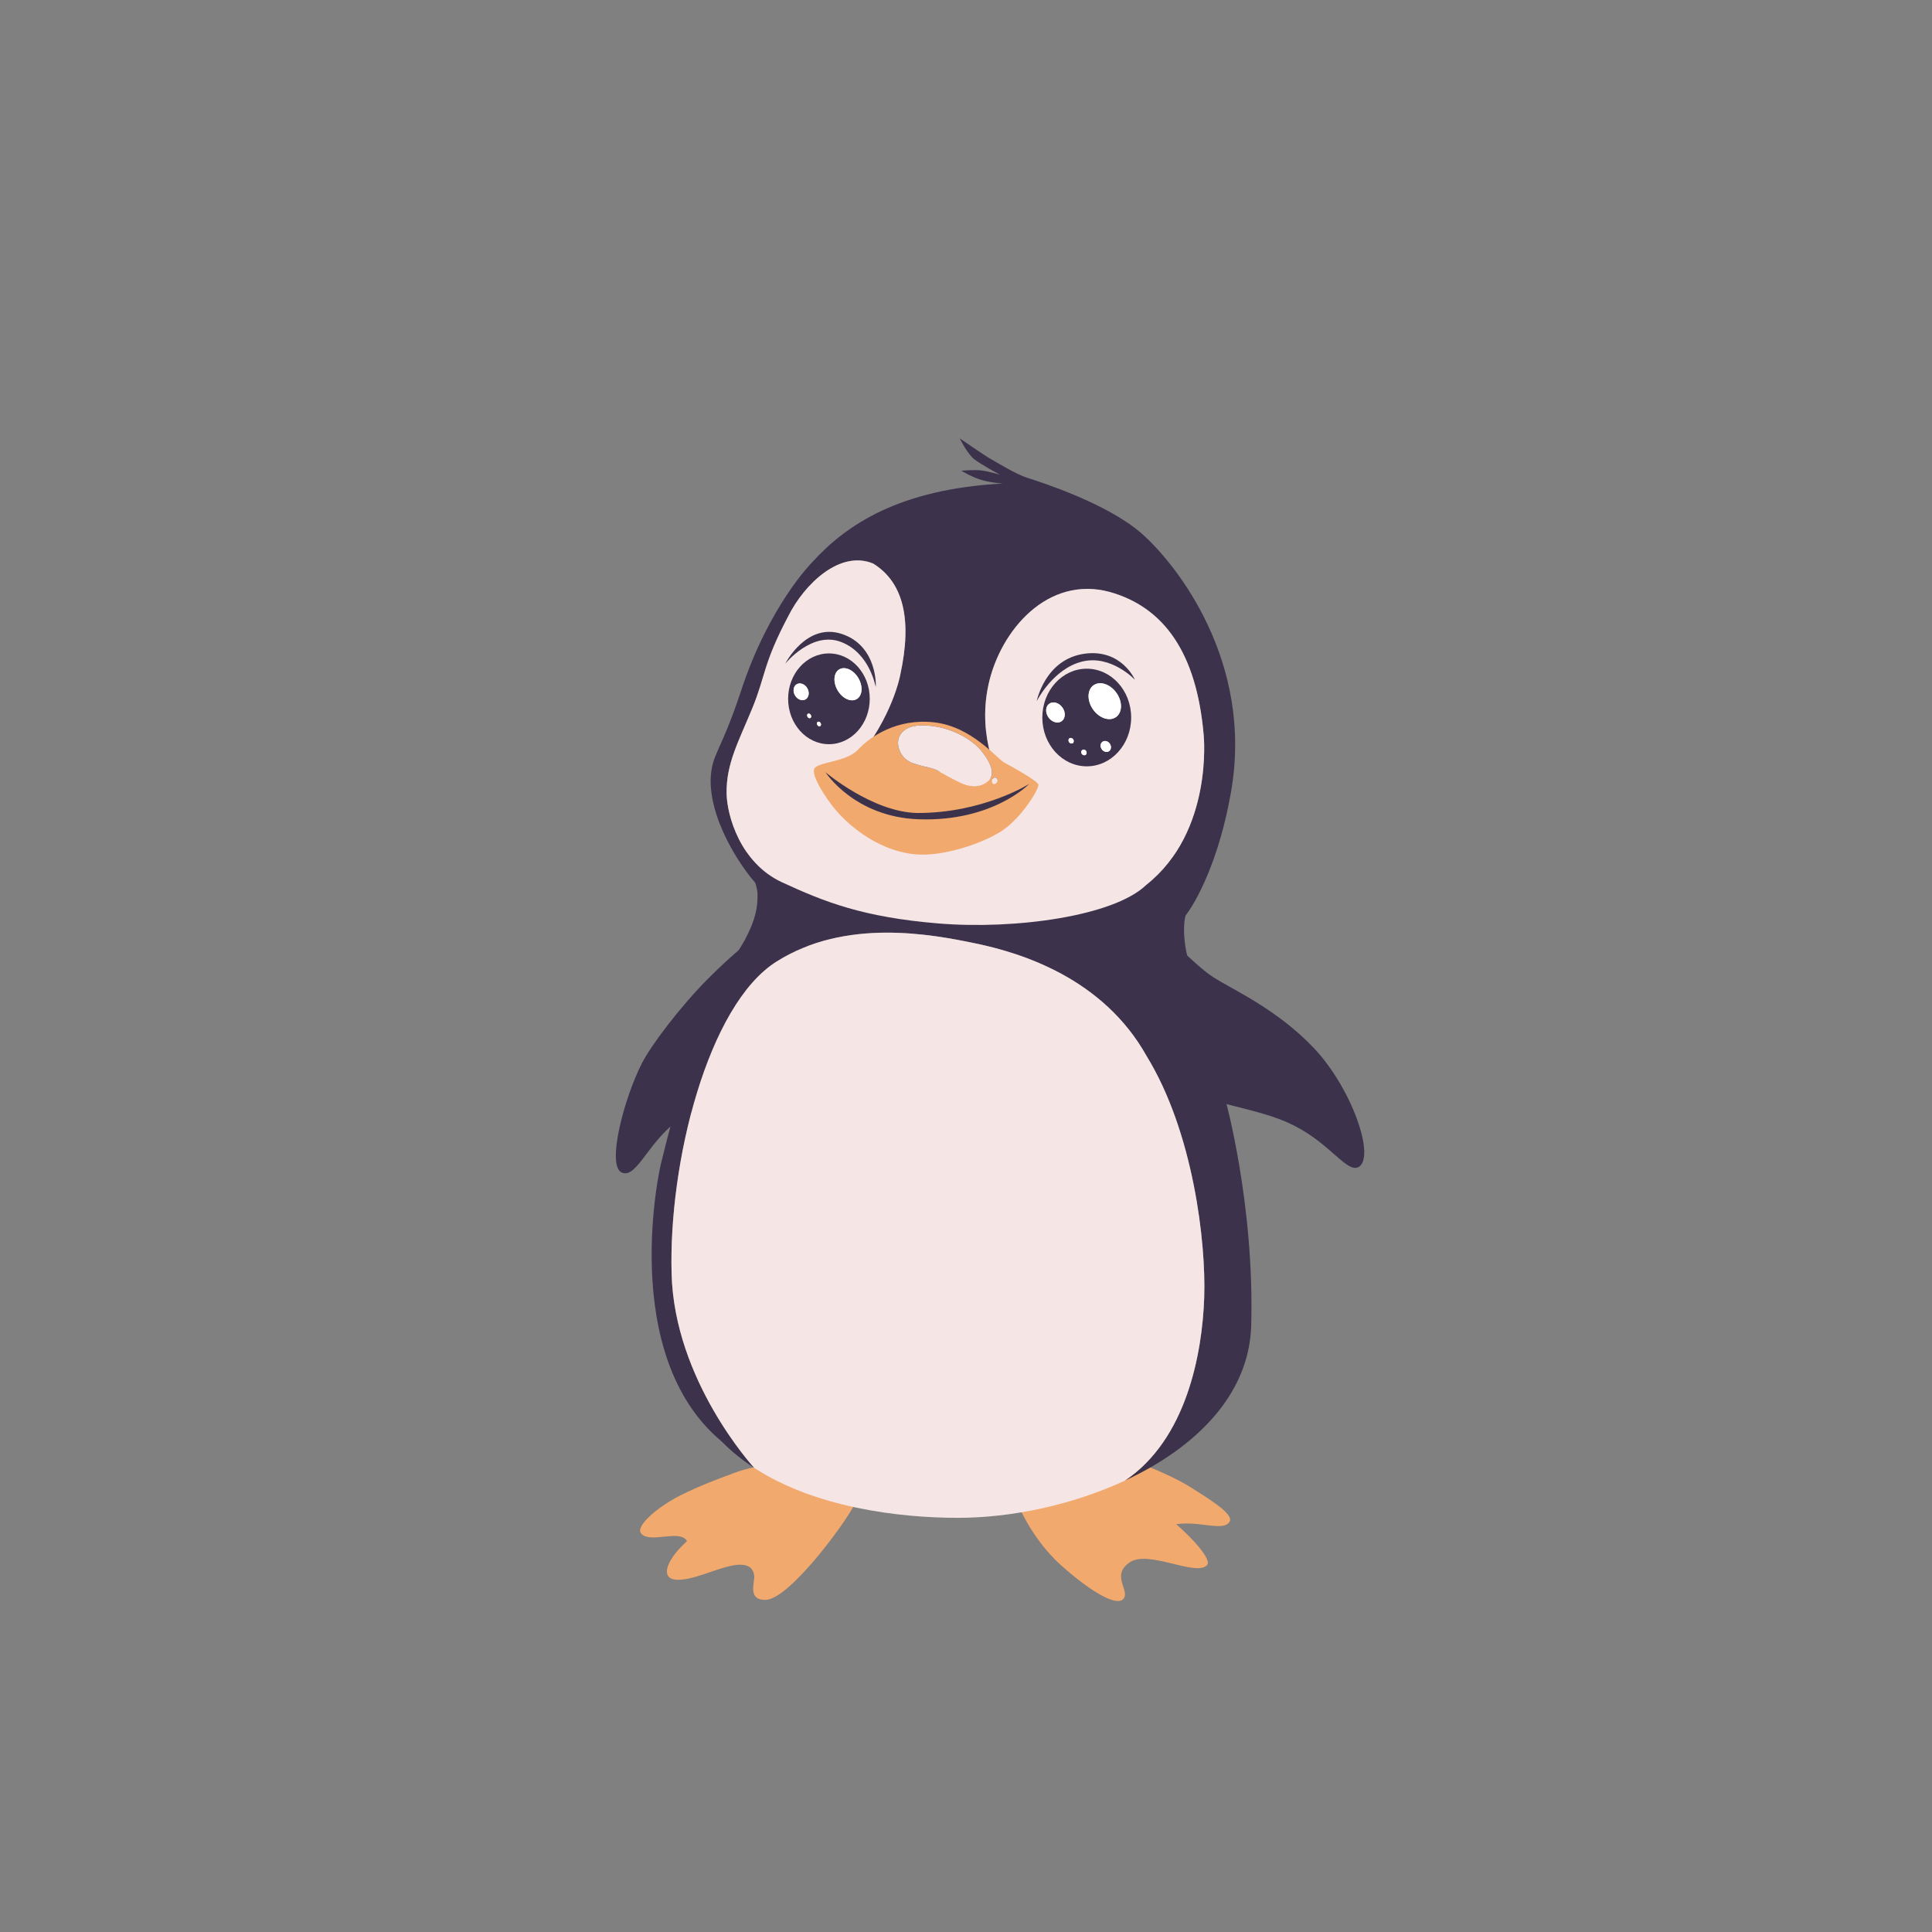
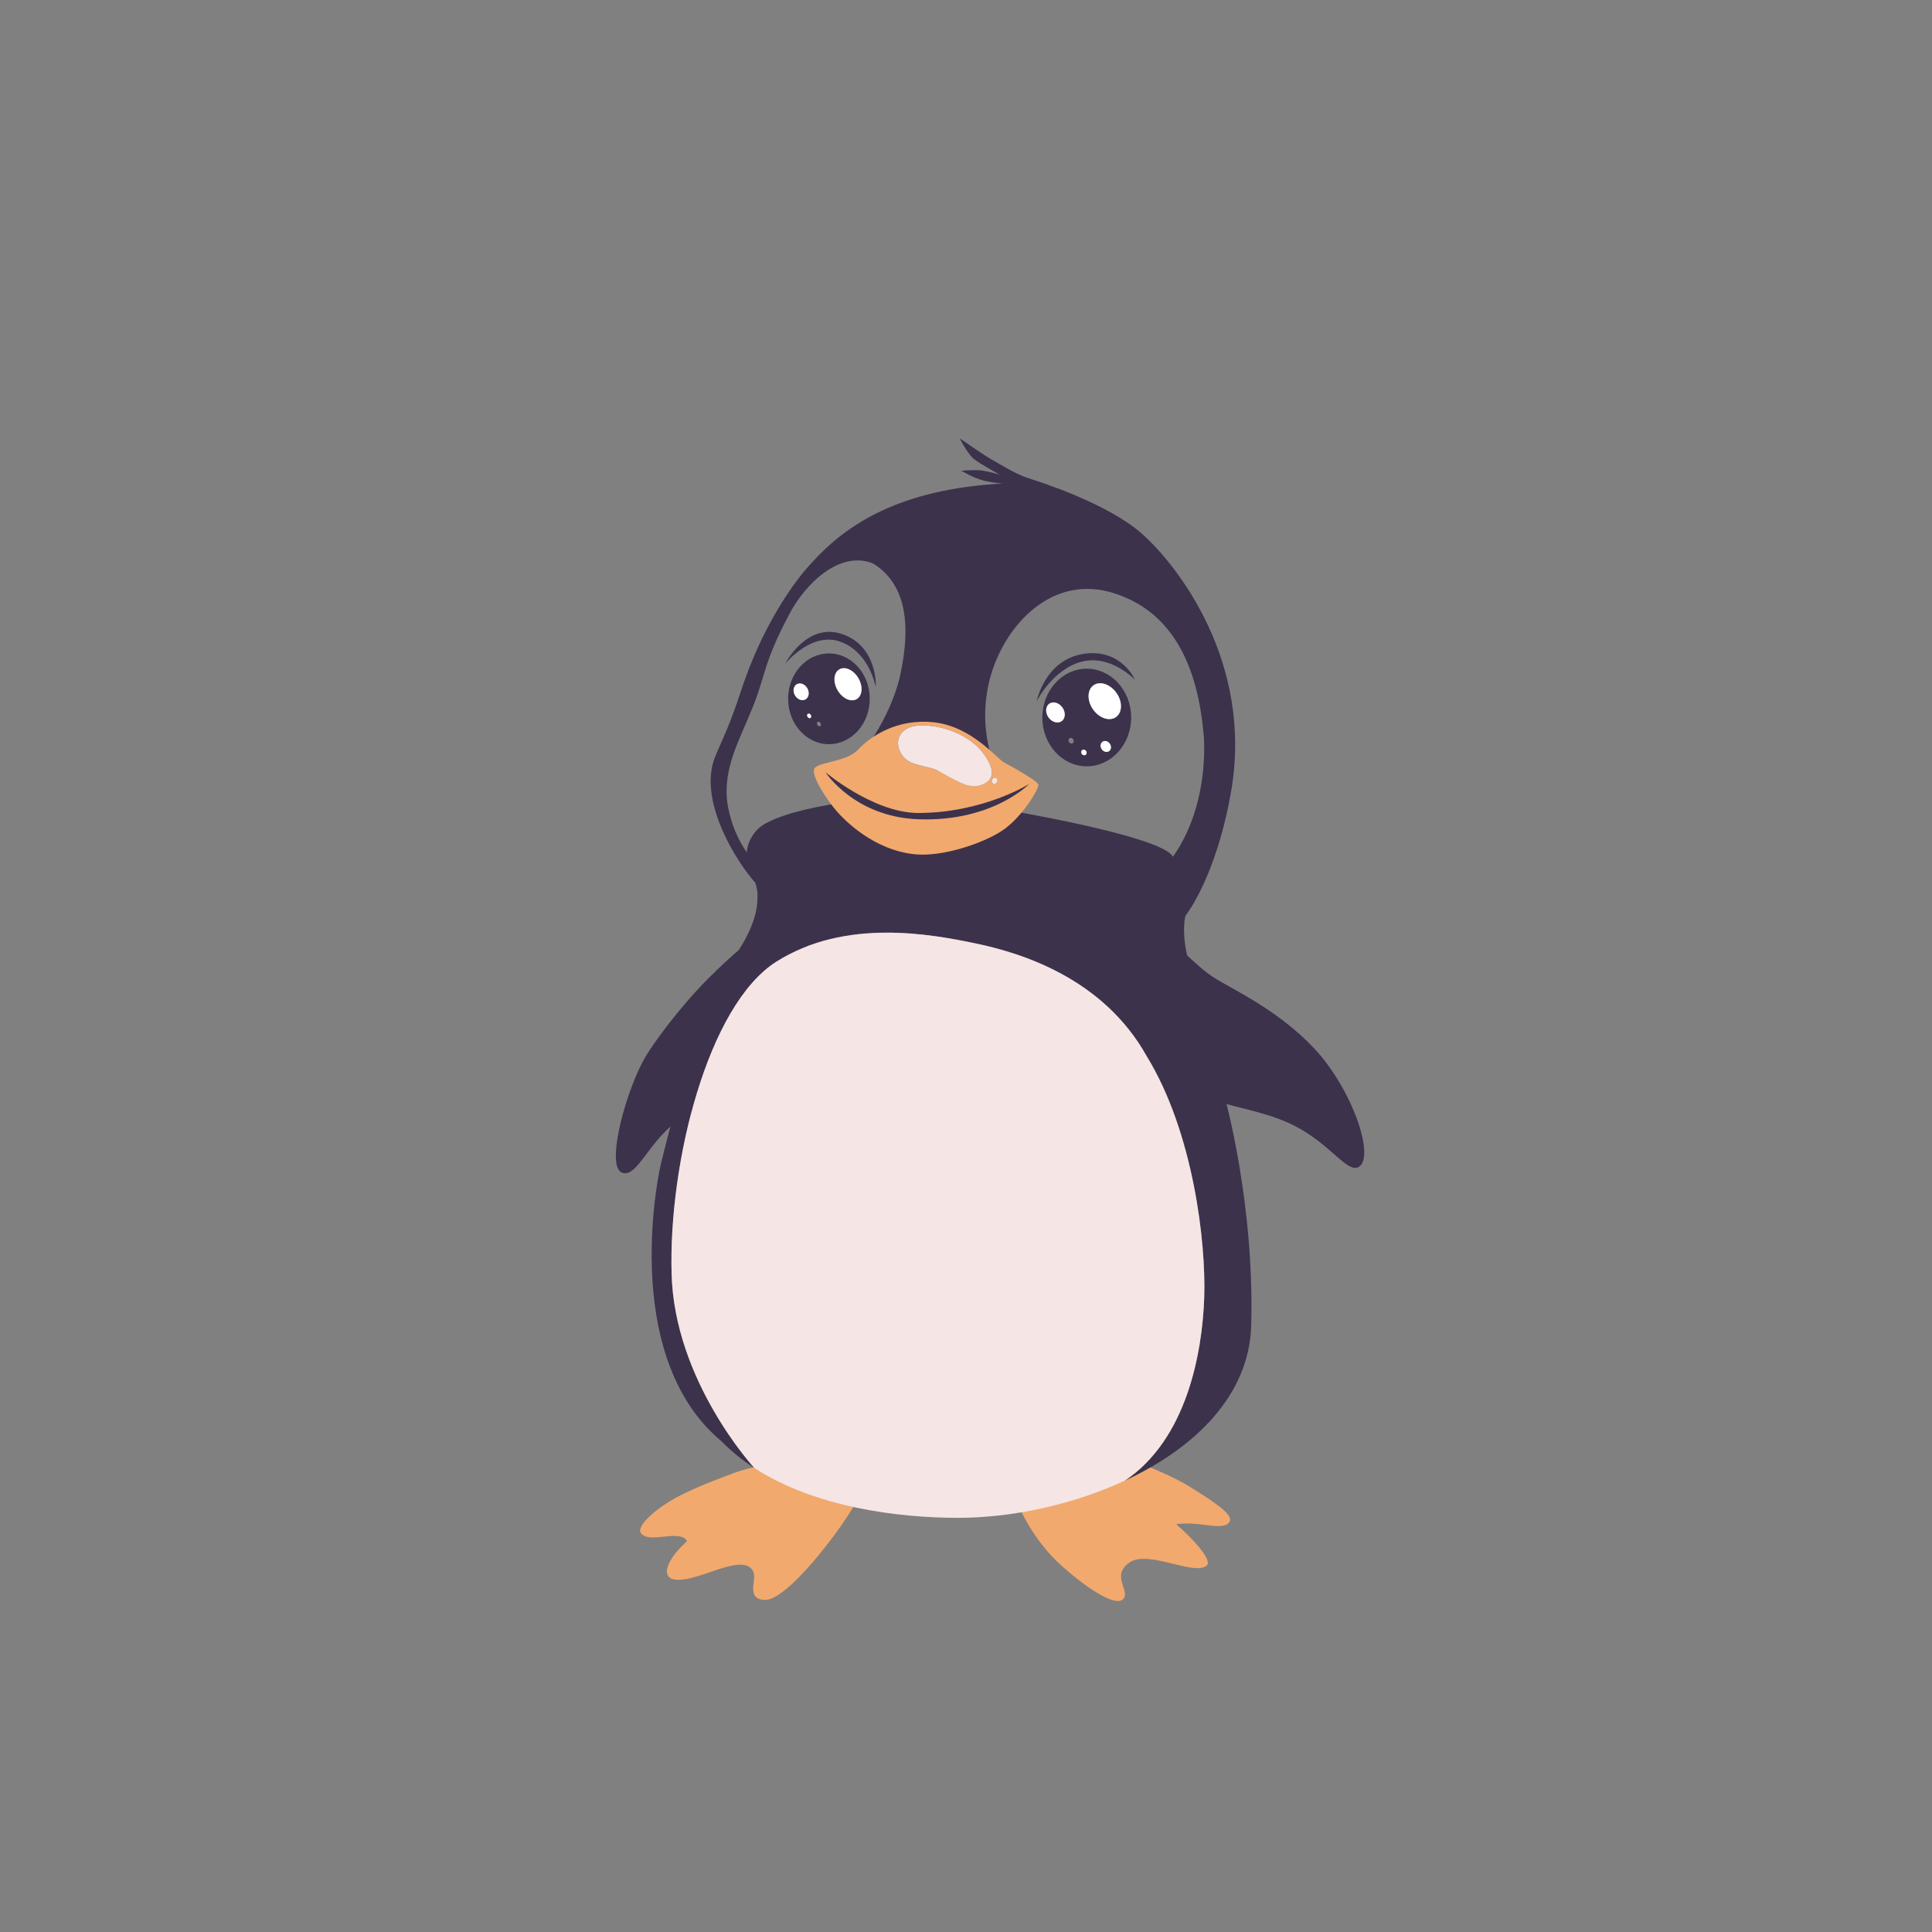
<svg xmlns="http://www.w3.org/2000/svg" viewBox="0 0 1080 1080">
  <rect x="0" y="0" width="1080" height="1080" fill="#808080" stroke="none" />
  <defs>
    <style>
      .cls-1 {
        fill: #fff;
      }

      .cls-2 {
        fill: #f5e5e4;
      }

      .cls-3 {
        fill: #3c324c;
      }

      .cls-4 {
        fill: #f2a96d;
      }
    </style>
  </defs>
  <g id="feet">
    <path class="cls-4" d="M479.56,837.14c-2.47,8.47-37.64,56.95-51.54,57.19-10.34,.19-6.02-9.59-6.44-13.53-.41-3.93-3.08-7.59-12.86-5.52-9.78,2.06-21.89,8.3-30.54,7.81-8.66-.5-6.2-9.41,2.72-18.56,.94-.97,2-2,3.15-3.07-.67-1.22-1.77-1.95-3.15-2.36l-.01-.01c-6.44-1.94-18.95,3.07-22.62-2.04-2.9-4.03,9.01-14.44,21.6-20.88,12.59-6.45,28.68-12.05,28.68-12.05,1.33-.69,25.16-10.18,48.83-3.58,8.96,1.85,24.65,8.13,22.18,16.6Z" />
    <path class="cls-4" d="M669.92,852c7.483,.772,15.45,2.62,17.52-1.53,2.07-4.14-10.76-12.14-22.83-19.65-12.07-7.5-37.1-17.16-45.57-18.38-8.47-1.23-16.71-.58-30.36,4.87-18.01,6.8-20.29,10.43-21.3,15.65-1,5.22,9.59,27.56,25.65,41.94,16.05,14.38,31.15,23.55,34.99,18.84,3.83-4.7-7.19-12.85,3.35-20.28,10.55-7.43,37.15,8.15,43.38,1.44,2.73-2.94-7.685-14.576-17.215-22.826,.608-.123,4.902-.846,12.385-.074Z" />
  </g>
  <g id="a_arm" data-name="a arm">
    <path class="cls-3" d="M430.976,518.971c-7.096,2.113-22.412,15.199-35.941,28.909-14.875,15.075-30.976,36.244-36.203,46.478-9.98,19.543-19.959,57.382-11.227,61.124s15.385-19.543,34.097-30.77c8.429-5.057,32.747-15.512,63.439-53.211,30.691-37.699-7.068-54.643-14.164-52.53Z" />
  </g>
  <g id="b_arm" data-name="b arm">
    <path class="cls-3" d="M655.169,528.413c4.145,0,12.838,11.204,23.192,17.925,10.353,6.721,35.399,17.585,56.292,39.744,20.893,22.159,34.517,60.853,24.759,66.327-6.625,3.297-15.403-12.784-36.109-23.256-20.706-10.472-46.124-10.679-57.071-20.913-10.948-10.234-19.447-33.896-19.447-45.904s4.239-33.923,8.385-33.923Z" />
  </g>
  <g id="body">
    <g>
      <path class="cls-3" d="M684.555,612.92s16.79,59.49,14.87,128.09c-1.1,39.16-31.69,68.63-70.68,86.7,34.55-23,43.33-71.16,44.41-102.26,1.09-31.1-6.11-92.61-32.18-135.09-24.46-43.76-70.37-57.71-95.43-62.94-25.05-5.24-72.81-14.28-111.46,10.07-38.64,24.35-60.43,113.02-58.65,174.59,1.55,59.4,45.1,107.29,46.21,108.51-6.62-4.3-12.76-9.21-18.23-14.81-58.25-48.47-34.54-154.48-33.48-157.09,22.6-92.54,40.77-112.54,46.66-123.68,5.89-11.14,7.03-18.18,6.85-25.25-.14-5.75-4.17-13.42-4.17-13.42,0,0-6.32-11.67,4.18-22.7,10.5-11.02,62.68-19.68,94.27-17.06,31.58,2.62,132.54,20.4,137.92,32.38,5.37,11.98,8.32,27.32,7.01,32.96s-1.04,14.54,1.31,23.61l20.59,77.39Z" />
      <path class="cls-2" d="M640.975,590.36c26.07,42.48,33.27,103.99,32.18,135.09-1.08,31.1-9.86,79.26-44.41,102.26-29.31,13.61-63.37,20.77-93.22,20.77-33.57,0-80.03-5.91-113.88-27.89-1.11-1.22-44.66-49.11-46.21-108.51-1.78-61.57,20.01-150.24,58.65-174.59,38.65-24.35,86.41-15.31,111.46-10.07,25.06,5.23,70.97,19.18,95.43,62.94Z" />
    </g>
  </g>
  <g id="head">
    <g>
      <path class="cls-3" d="M559.075,265.41c-.52-.28-10.86-5.82-14.54-8.75-3.73-2.96-7.93-11.36-8.05-11.62,.43,.29,14.21,9.82,17.11,11.4,2.95,1.62,13.96,8.52,20.71,10.68,6.76,2.15,44.69,14.14,64.1,31.3,19.41,17.17,62.46,71.51,49.75,144.22-6.3,36.56-18.92,61.38-26.36,70.35-7.43,8.98-78.48,10.59-106.83,9.77-28.35-.83-62.03-5.85-82.29-9.77s-42.97-12.34-48.69-17.69c-5.73-5.35-26.77-33.09-26.75-59.1,.49-15.14,5.3-14.44,17.14-50.39,15.61-47.37,39.32-71.16,39.32-71.16,19.66-21.8,49.63-41.27,106.9-44.36,0,0-5.63-.29-11.25-1.78-5.63-1.49-11.94-5.37-11.94-5.37,.06,.01,7.55-.74,11.8-.09,4.12,.64,9.54,2.26,9.87,2.36Zm81.65,229.31c37.66-29.74,32.15-83.67,32.15-83.67-3.93-46.23-22.33-71.65-52.49-80.13-34.55-9.4-61.11,21.23-67.79,51.66-6.68,30.44,6.68,53.45,6.68,53.45l-80.6-10.9c20.46-24.7,24.55-47.79,24.55-47.79,6.83-31.13,1.75-51.89-15.16-62.33-18.63-7.66-38.37,11.47-47.35,29.31-14.22,26.84-12.65,33.33-20.25,51.78-7.6,18.44-14.56,30.79-14.29,47.46,.19,12.17,7.57,38.84,30.98,49.65,23.41,10.81,45.03,19.55,87.75,23.03,42.72,3.48,97.78-4.11,115.82-21.52Z" />
-       <path class="cls-2" d="M672.875,411.05s5.51,53.93-32.15,83.67c-18.04,17.41-73.1,25-115.82,21.52-42.72-3.48-64.34-12.22-87.75-23.03-23.41-10.81-30.79-37.48-30.98-49.65-.27-16.67,6.69-29.02,14.29-47.46,7.6-18.45,6.03-24.94,20.25-51.78,8.98-17.84,28.72-36.97,47.35-29.31,16.91,10.44,21.99,31.2,15.16,62.33,0,0-4.09,23.09-24.55,47.79l80.6,10.9s-13.36-23.01-6.68-53.45c6.68-30.43,33.24-61.06,67.79-51.66,30.16,8.48,48.56,33.9,52.49,80.13Z" />
    </g>
  </g>
  <g id="peck">
    <g>
      <path class="cls-4" d="M580.485,438.7c0,2.89-9.34,18.3-20.12,25.54-10.77,7.23-33.47,14.79-48.64,13.34-23.31-2.22-39.88-19.16-44.78-25.02s-13.24-18.43-11.84-22.59c1.41-4.15,17.81-3.7,24.51-10.88,6.69-7.17,21.63-17.68,42.67-15.29,21.03,2.39,35.02,20.31,39.08,22.47,4.06,2.15,19.12,10.5,19.12,12.43Zm-23.02-1.93c.14-.42,.14-.89-.02-1.3-.08-.2-.19-.37-.34-.51-.43-.39-1.11-.41-1.61-.12-.49,.29-.8,.83-.91,1.4-.08,.38-.07,.79,.07,1.15,.14,.35,.46,.76,.85,.85,.43,.1,.9-.11,1.22-.39,.34-.29,.6-.66,.74-1.08Zm-4.52-.78c4.08-4.19-.59-11.9-4.96-16.97-4.37-5.07-15.49-12.77-30.72-13.5-15.22-.73-15.23,8.99-15.23,8.99-.39,1.89,.76,9.78,8.73,12.3,7.98,2.53,9.97,2.16,13.62,4.1s9.69,5.54,14.29,7.36c4.59,1.81,10.19,1.92,14.27-2.28Z" />
      <path class="cls-2" d="M557.445,435.47c.16,.41,.16,.88,.02,1.3s-.4,.79-.74,1.08c-.32,.28-.79,.49-1.22,.39-.39-.09-.71-.5-.85-.85-.14-.36-.15-.77-.07-1.15,.11-.57,.42-1.11,.91-1.4,.5-.29,1.18-.27,1.61,.12,.15,.14,.26,.31,.34,.51Z" />
      <path class="cls-2" d="M547.985,419.02c4.37,5.07,9.04,12.78,4.96,16.97-4.08,4.2-9.68,4.09-14.27,2.28-4.6-1.82-10.64-5.42-14.29-7.36s-5.64-1.57-13.62-4.1c-7.97-2.52-9.12-10.41-8.73-12.3,0,0,.01-9.72,15.23-8.99,15.23,.73,26.35,8.43,30.72,13.5Z" />
    </g>
  </g>
  <g id="mouth">
    <path class="cls-3" d="M575.338,438.213s-25.894,16.429-62.778,16.25c-24.929-.567-51.122-22.792-51.122-22.792,0,0,16.106,25.032,52.07,26.307,41.454,1.469,61.83-19.764,61.83-19.764Z" />
  </g>
  <g id="eyes">
    <g>
      <path class="cls-3" d="M607.495,373.81c13.71,0,24.83,12.21,24.83,27.29s-11.12,27.28-24.83,27.28-24.83-12.21-24.83-27.28,11.11-27.29,24.83-27.29Zm16.33,27.05c3.62-2.54,3.75-8.59,.29-13.5-3.46-4.92-9.19-6.84-12.81-4.3-3.61,2.54-3.74,8.59-.29,13.5,3.46,4.92,9.19,6.85,12.81,4.3Zm-3.85,19.03c1.24-.87,1.42-2.74,.4-4.19s-2.85-1.92-4.08-1.05c-1.24,.87-1.41,2.75-.4,4.19,1.02,1.45,2.85,1.92,4.08,1.05Zm-13.1,2.06c.66-.46,.77-1.44,.25-2.17-.52-.74-1.47-.96-2.13-.5s-.77,1.44-.25,2.17c.51,.74,1.47,.96,2.13,.5Zm-7.17-6.55c.63-.44,.72-1.4,.2-2.14-.52-.73-1.45-.98-2.08-.53-.63,.44-.72,1.4-.2,2.14s1.45,.98,2.08,.53Zm-6.26-12.24c2.16-1.52,2.36-4.94,.46-7.64s-5.18-3.67-7.34-2.15c-2.15,1.51-2.36,4.93-.46,7.64,1.9,2.7,5.19,3.66,7.34,2.15Z" />
      <path class="cls-1" d="M624.115,387.36c3.46,4.91,3.33,10.96-.29,13.5-3.62,2.55-9.35,.62-12.81-4.3-3.45-4.91-3.32-10.96,.29-13.5,3.62-2.54,9.35-.62,12.81,4.3Z" />
      <path class="cls-1" d="M620.375,415.7c1.02,1.45,.84,3.32-.4,4.19-1.23,.87-3.06,.4-4.08-1.05-1.01-1.44-.84-3.32,.4-4.19,1.23-.87,3.06-.4,4.08,1.05Z" />
      <path class="cls-1" d="M607.125,419.78c.52,.73,.41,1.71-.25,2.17s-1.62,.24-2.13-.5c-.52-.73-.41-1.71,.25-2.17s1.61-.24,2.13,.5Z" />
-       <path class="cls-1" d="M599.905,413.26c.52,.74,.43,1.7-.2,2.14-.63,.45-1.56,.21-2.08-.53s-.43-1.7,.2-2.14c.63-.45,1.56-.2,2.08,.53Z" />
      <path class="cls-1" d="M593.905,395.52c1.9,2.7,1.7,6.12-.46,7.64-2.15,1.51-5.44,.55-7.34-2.15-1.9-2.71-1.69-6.13,.46-7.64,2.16-1.52,5.44-.55,7.34,2.15Z" />
      <path class="cls-3" d="M463.385,365.27c12.6,0,22.81,11.36,22.81,25.37s-10.21,25.37-22.81,25.37-22.82-11.36-22.82-25.37,10.22-25.37,22.82-25.37Zm15.51,25.53c3.2-1.87,3.63-7.11,.95-11.7s-7.46-6.79-10.66-4.92c-3.21,1.87-3.63,7.11-.95,11.7s7.45,6.8,10.66,4.92Zm-20.39,15.11c.5-.3,.59-1.07,.21-1.72-.38-.66-1.1-.96-1.6-.66-.51,.29-.6,1.06-.22,1.72,.39,.65,1.11,.95,1.61,.66Zm-5.49-4.54c.51-.29,.6-1.06,.22-1.72-.39-.65-1.11-.95-1.61-.66-.5,.3-.59,1.07-.21,1.72,.38,.66,1.1,.96,1.6,.66Zm-2.7-10.42c1.89-1.11,2.32-3.9,.96-6.24-1.36-2.33-4-3.33-5.9-2.22s-2.33,3.9-.96,6.23c1.36,2.34,4,3.33,5.9,2.23Z" />
      <path class="cls-1" d="M479.845,379.1c2.68,4.59,2.25,9.83-.95,11.7-3.21,1.88-7.98-.33-10.66-4.92s-2.26-9.83,.95-11.7c3.2-1.87,7.98,.33,10.66,4.92Z" />
-       <path class="cls-1" d="M458.715,404.19c.38,.65,.29,1.42-.21,1.72-.5,.29-1.22-.01-1.61-.66-.38-.66-.29-1.43,.22-1.72,.5-.3,1.22,0,1.6,.66Z" />
      <path class="cls-1" d="M453.235,399.65c.38,.66,.29,1.43-.22,1.72-.5,.3-1.22,0-1.6-.66-.38-.65-.29-1.42,.21-1.72,.5-.29,1.22,.01,1.61,.66Z" />
      <path class="cls-1" d="M451.275,384.71c1.36,2.34,.93,5.13-.96,6.24-1.9,1.1-4.54,.11-5.9-2.23-1.37-2.33-.94-5.12,.96-6.23s4.54-.11,5.9,2.22Z" />
    </g>
  </g>
  <g id="a_brow" data-name="a brow">
    <path class="cls-3" d="M438.954,371.018c.201-.29,15.007-18.424,31.244-12.142,16.237,6.283,19.232,25.224,19.353,25.113s1.124-22.841-18.841-29.563-31.756,16.592-31.756,16.592Z" />
  </g>
  <g id="b_brow" data-name="b brow">
    <path class="cls-3" d="M634.434,379.998s-13.222-14.128-29.419-10.201-25.335,21.826-25.49,22.164c0,0,4.65-23.665,26.995-26.562,20.543-2.663,27.915,14.599,27.915,14.599Z" />
  </g>
</svg>